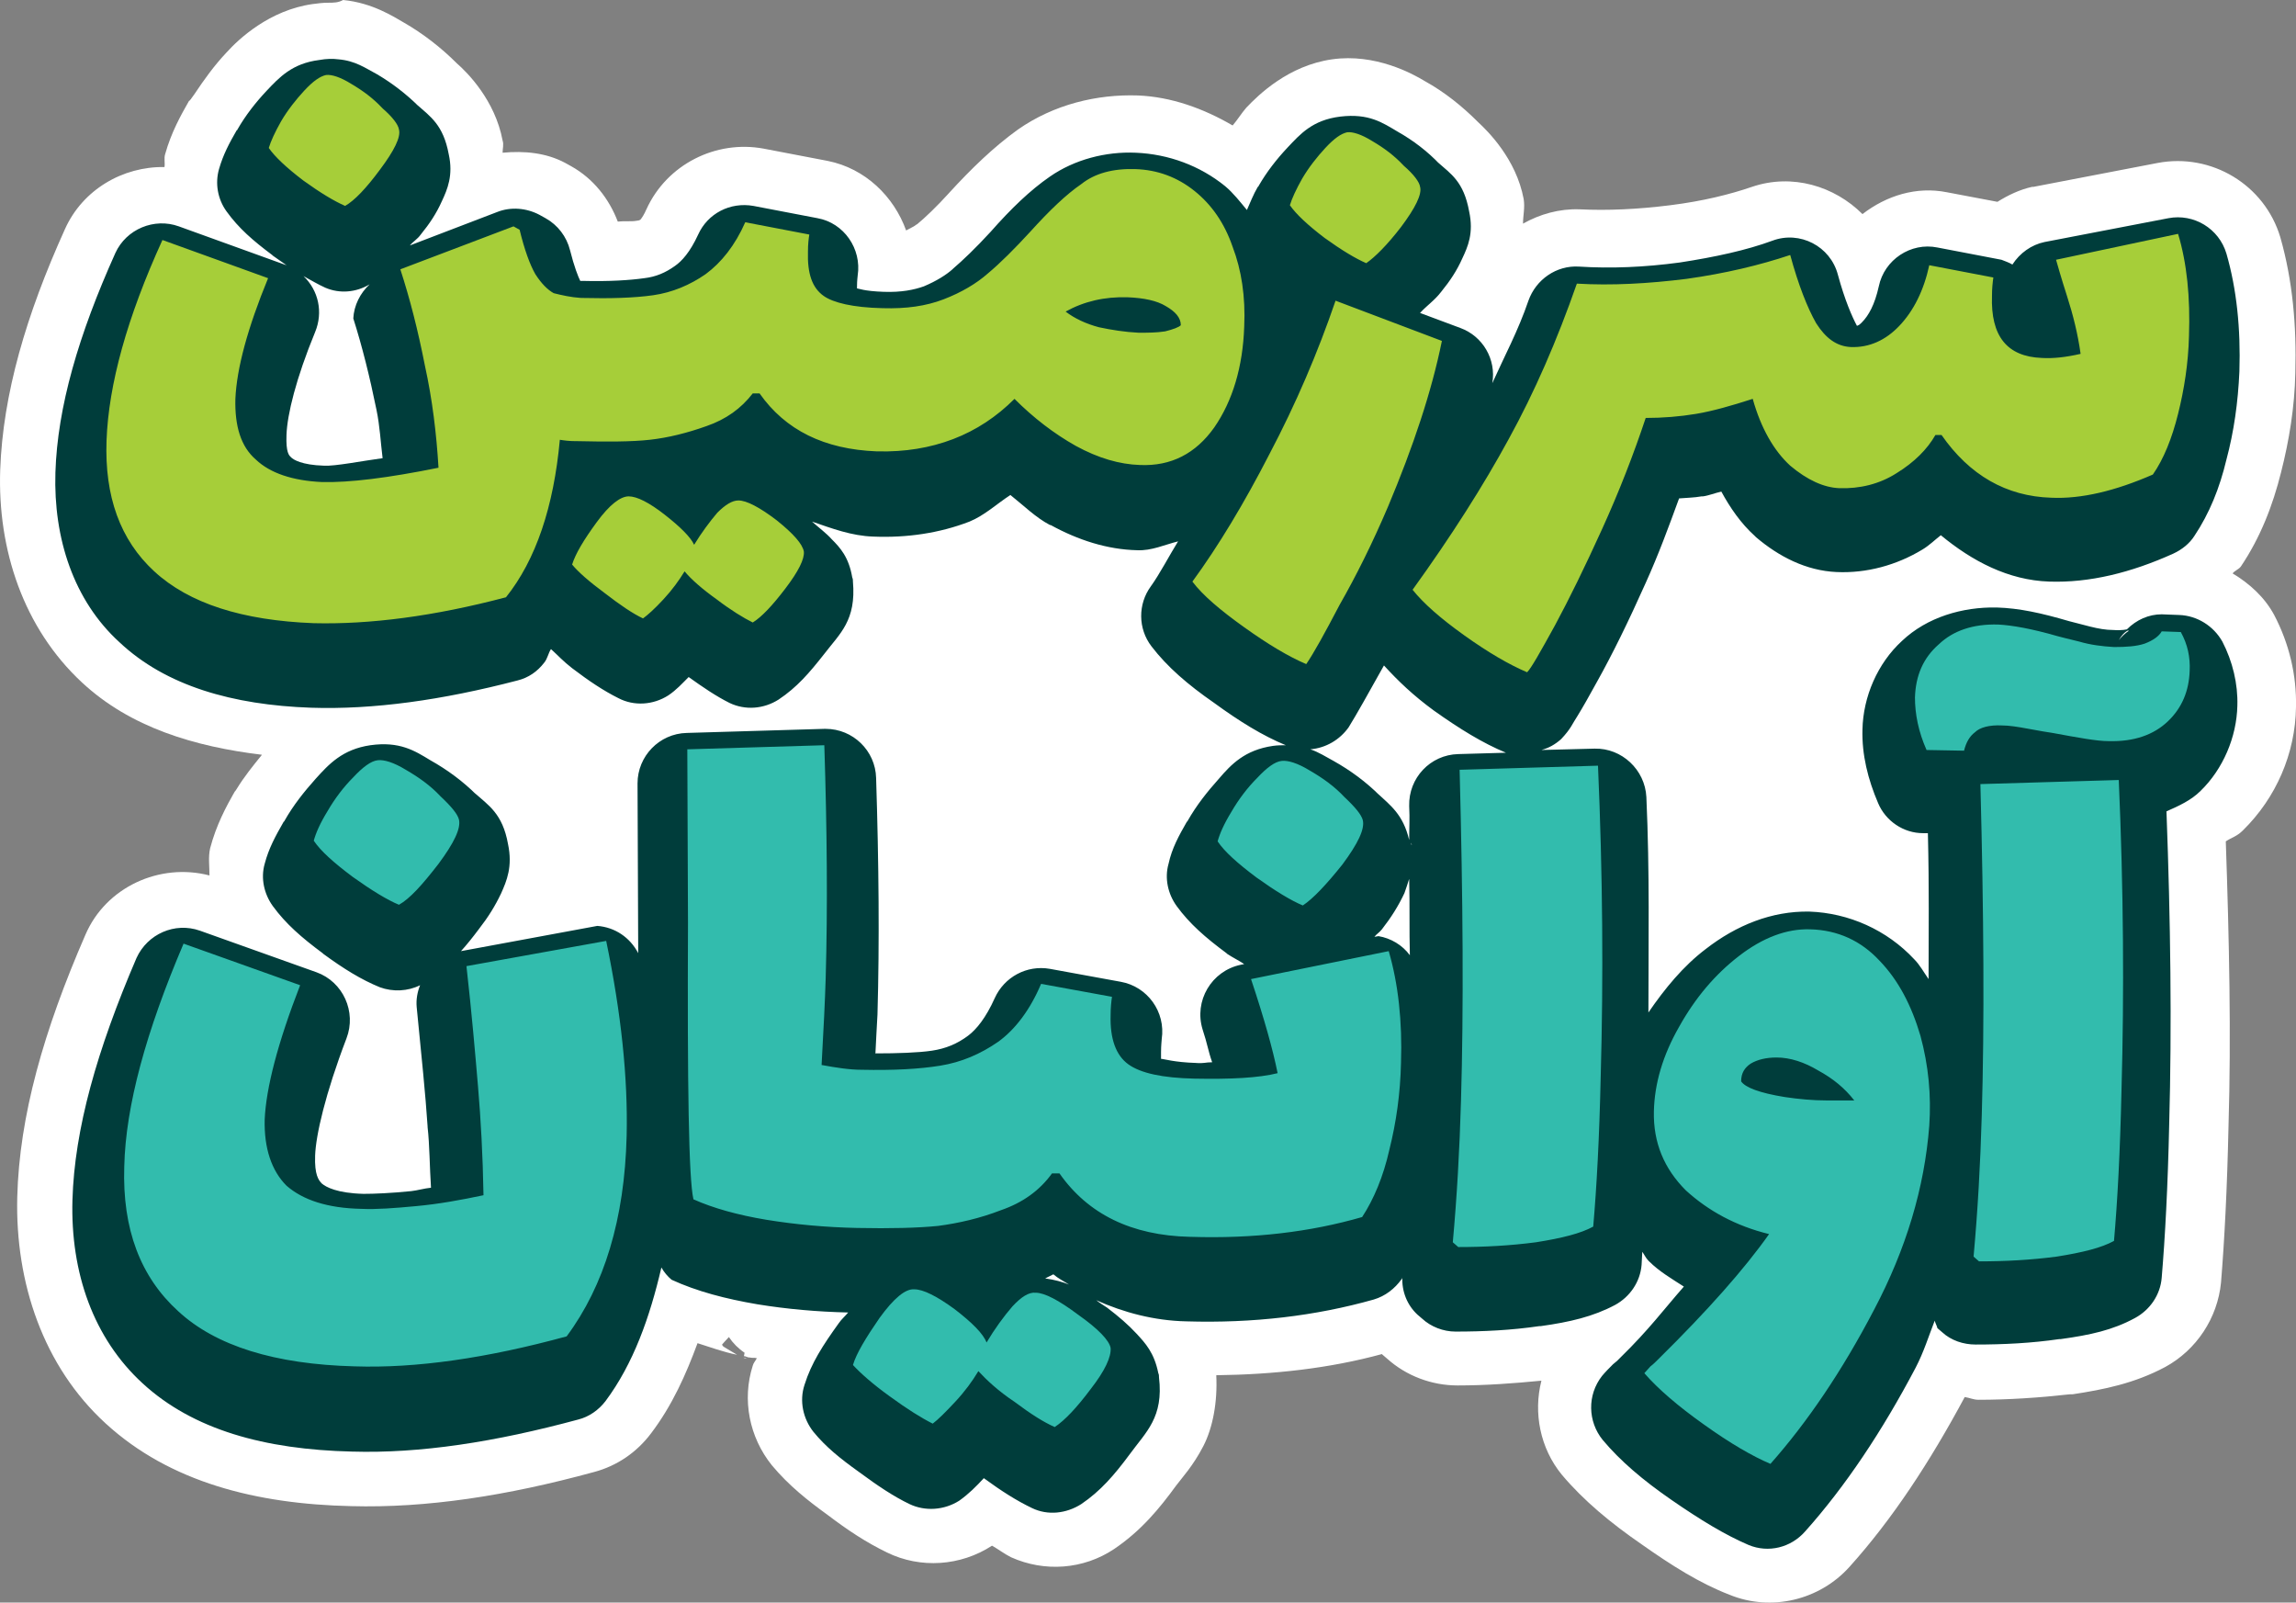
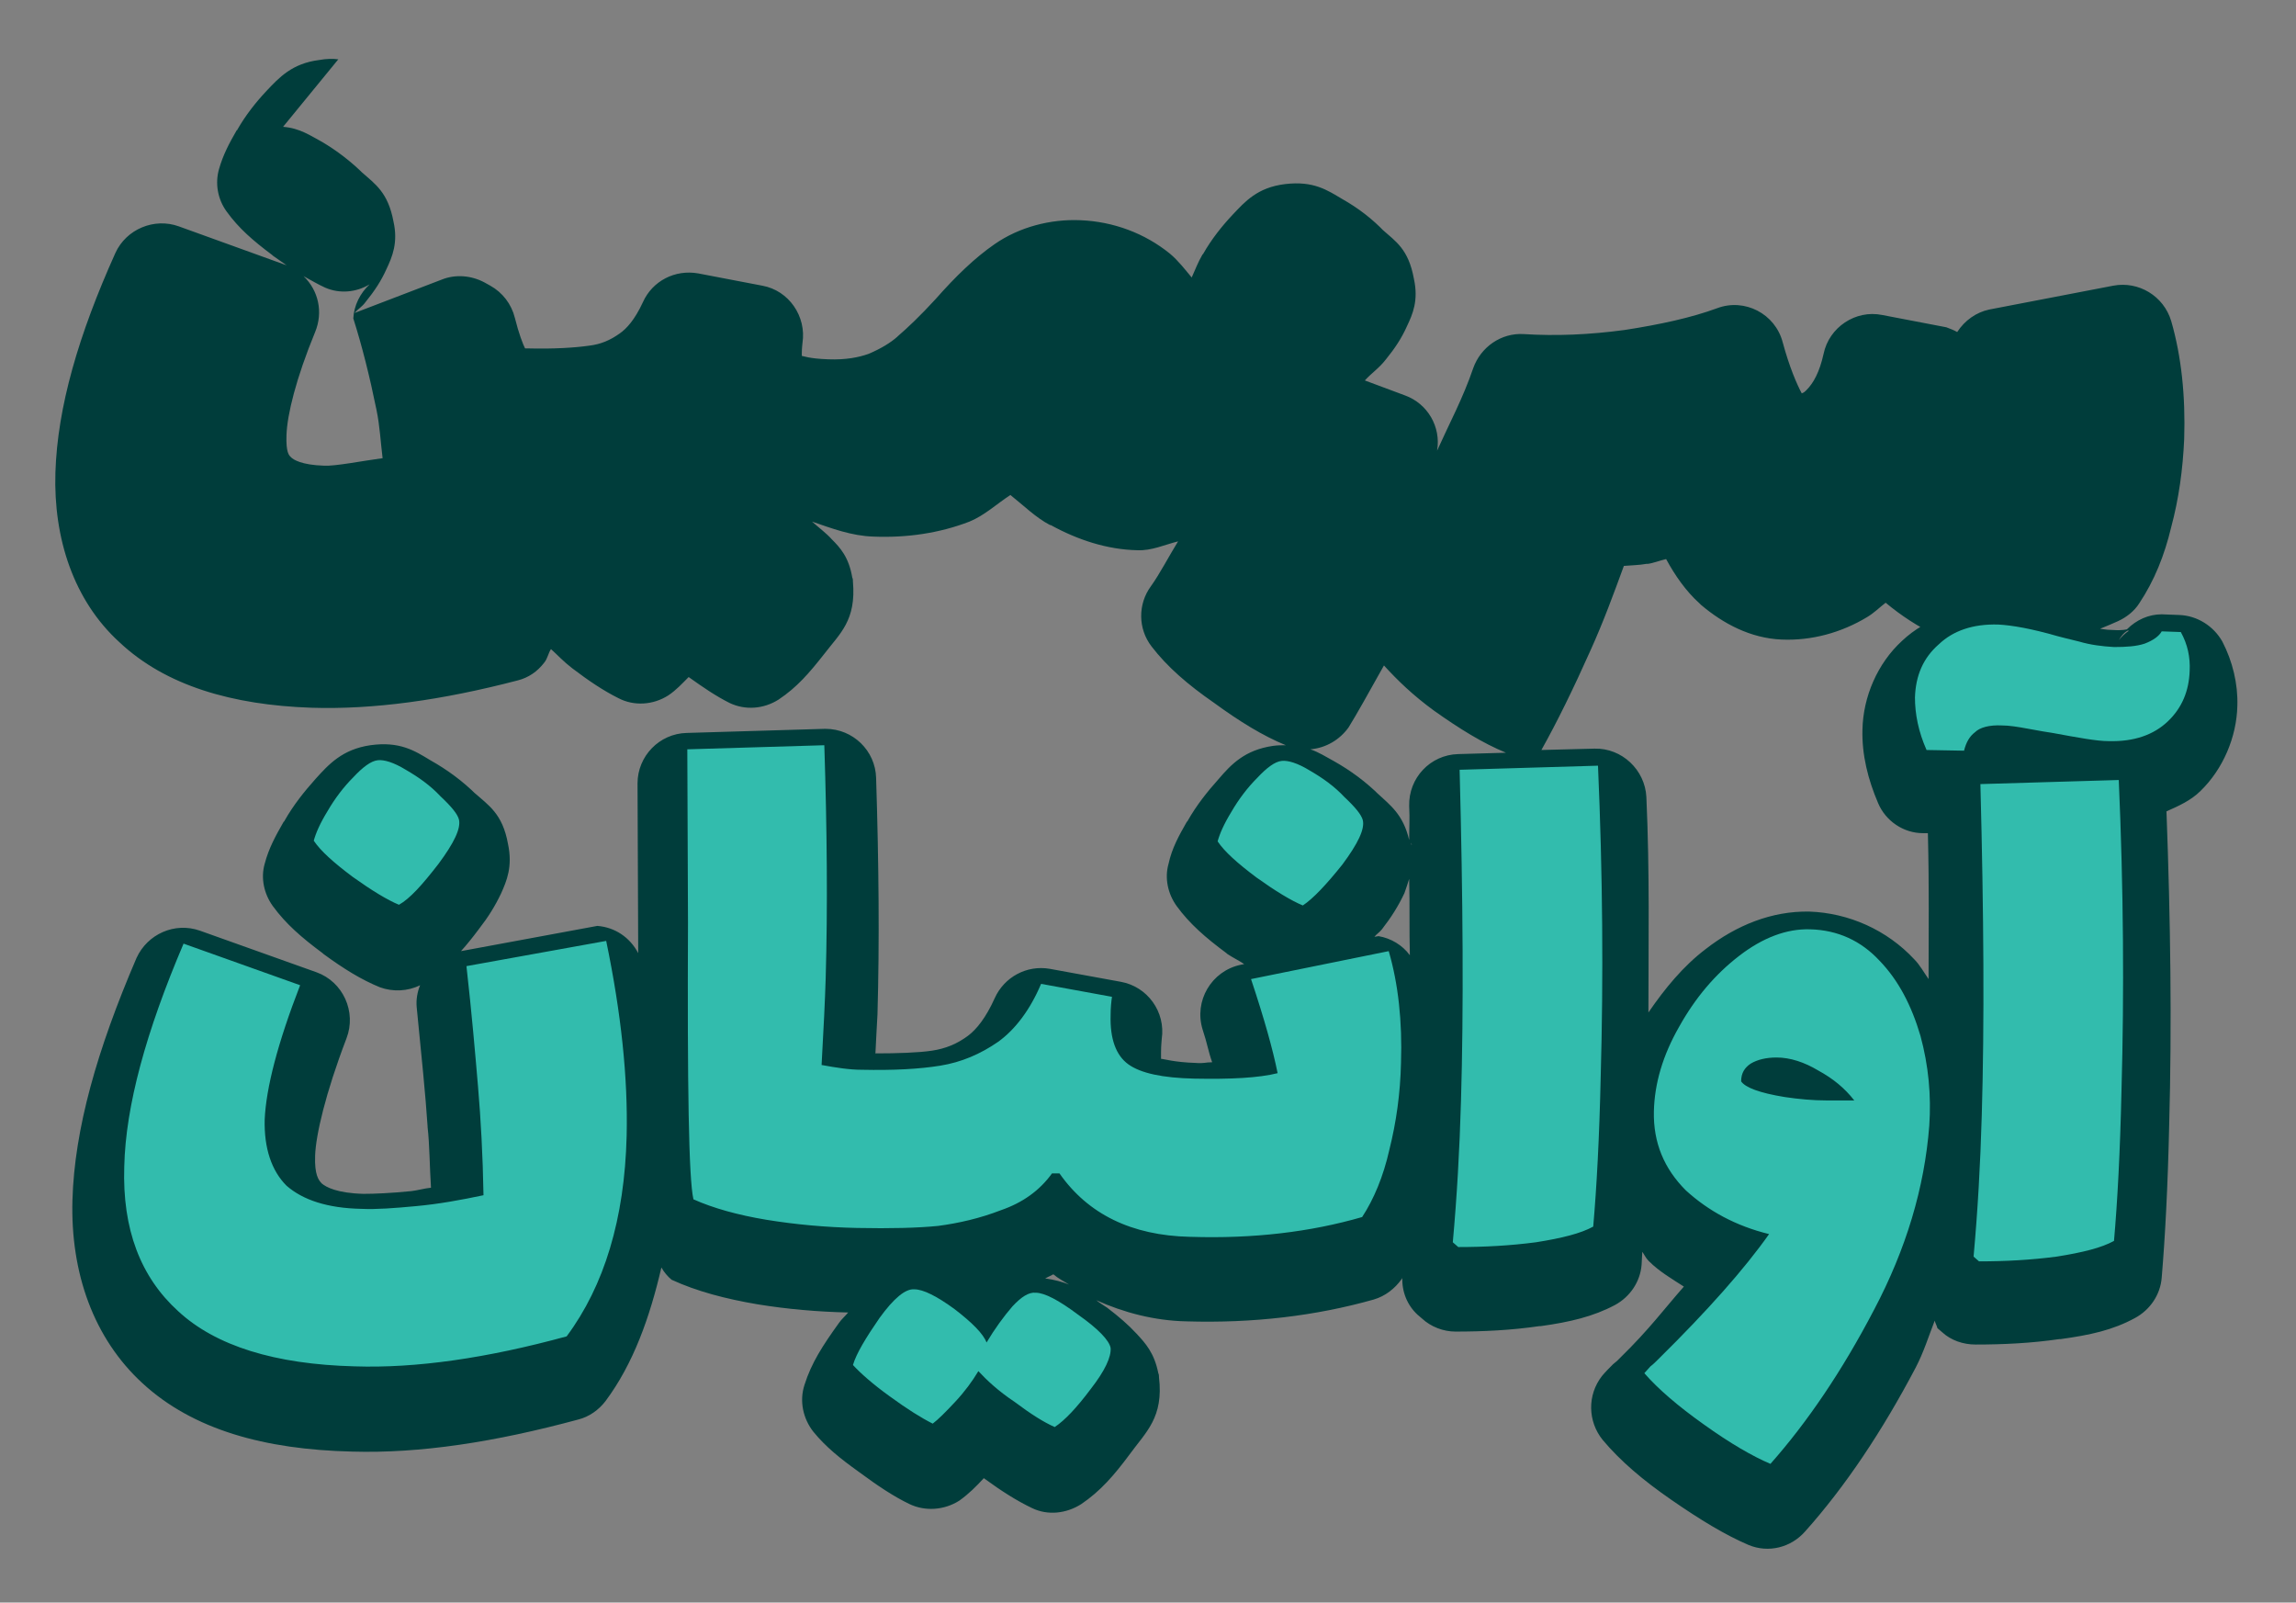
<svg xmlns="http://www.w3.org/2000/svg" id="svg1" viewBox="0 0 336.83 235.04">
  <rect x="0" y="0" width="336.83" height="235.04" fill="#808080" stroke="none" />
  <defs>
    <style>
      .cls-1 {
        fill: #003d3b;
      }

      .cls-2 {
        fill: #32bcad;
      }

      .cls-3 {
        fill: #fff;
      }

      .cls-4 {
        fill: #a6ce39;
      }
    </style>
  </defs>
  <g id="g764">
-     <path id="path749" class="cls-3" d="M48.13.4c-.8,0-1.5.1-2.3.2-6.3.9-10.8,5.1-12.6,7.1-1.8,1.9-3.3,4-4.7,6.1-.3.4-1,1.4-.5.7,0,0,0,.1-.1.1-.1.1-.1.2-.2.2-1.2,2.1-2.6,4.6-3.5,7.8-.2.6,0,1.3-.1,1.9-6.1-.1-12,3.3-14.6,9.1C3.83,46.2.43,57.8.03,68.9c-.4,11.7,3.4,23.2,12,31.2,7.1,6.6,16.5,9.4,26.4,10.6-1.3,1.6-2.6,3.2-3.7,5-.5.8-.8,1.2-.2.3l-.1.1c-1.3,2.3-2.7,4.9-3.6,8.3-.3,1.3-.1,2.6-.1,4-7.3-1.9-15.2,1.7-18.2,8.7h0c-6.1,14-9.7,26.6-10,38.5-.3,12.5,3.8,24.8,13,33.2h0c9.4,8.6,22.1,11.8,36,12.1,11,.3,22.8-1.5,35.6-5,3.4-.9,6.3-2.9,8.4-5.7,3.1-4.1,5.1-8.6,6.8-13.2,1.9.6,3.8,1.3,5.8,1.7-.2-.1-2-1.2-2-1.2,0,0-.2-.2-.2-.3,0,0,.7-.8,1-1.1.6.9,1.4,1.7,2.3,2.3,0,.1-.1.5-.1.5.3,0,.5.2.8.2h.1l-.3-.3c.1.1.2.2.3.3h0c.3.1.6,0,1,.1-.2.4-.5.7-.6,1.1-1.6,5-.5,10.5,2.8,14.6,2.5,3,5.3,5.2,8.2,7.3,2.9,2.2,5.6,4,8.7,5.5,4.9,2.4,10.8,2,15.4-1h0c.9.5,1.8,1.2,2.8,1.7,4.9,2.2,10.6,1.8,15.1-1.2,4-2.7,6.7-6,9.1-9.3.9-1.2,2.5-2.9,4-5.8,1.4-2.7,2.1-6.5,1.9-10.4,8.4-.1,16.6-1,24.3-3.1l.1.1.7.6c2.8,2.5,6.5,3.9,10.3,3.9,4.1,0,8.2-.3,12.3-.7-1.2,4.7-.2,9.9,3,13.8h0c3.2,3.8,7.2,7.1,11.7,10.2,4.4,3.1,8.5,5.7,12.9,7.4,6.1,2.5,13.2.8,17.6-4.1,6.3-7,11.8-15.4,16.9-24.9.7.1,1.3.4,2,.4,4.4,0,8.9-.3,13.4-.8h.4c4.6-.7,9.1-1.6,13.6-4,4.6-2.5,7.7-7.2,8.2-12.4h0c.5-6.1.9-13.7,1.1-23,.4-13.2.1-27.2-.4-41.7.9-.6,1.6-.7,2.5-1.6,4.9-4.8,7.7-11.3,7.8-18.1h0c.1-4.7-1-9.3-3.2-13.5-1.4-2.6-3.6-4.6-6.1-6.1.3-.4.9-.6,1.2-1,2.9-4.3,4.7-9,5.9-13.8,1.2-4.7,2-9.6,2.1-14.6.2-6.9-.4-13.6-2.2-19.9h0c-2.3-7.7-10.1-12.4-18-10.9l-18.2,3.5h-.2c-1.8.4-3.5,1.2-5.1,2.2l-7.4-1.4c-4.5-.9-8.9.5-12.4,3.2-4.1-4.1-10.3-6-16.2-4-3.2,1.1-7.2,2.1-12,2.7-4.8.6-9.2.8-13.3.6-3-.1-5.8.7-8.3,2.1,0-1.2.3-2.3.1-3.6-1.1-5.9-5.3-10-6.7-11.3-2.3-2.3-4.9-4.4-7.8-6-1.8-1.1-7.3-4.1-13.6-3.2-6.4.9-10.8,5.2-12.6,7.1-.7.8-1.3,1.8-2,2.6-4.3-2.5-9-4.2-13.9-4.4-6-.2-12.3,1.3-17.6,5h0c-3.6,2.6-6.8,5.7-10.1,9.3l.1-.1c-2,2.2-3.7,3.8-4.8,4.7-.1,0-.1.1-.2.1l-.1.1s-.7.4-1.3.7c-1.8-5-6-9.1-11.5-10.2l-9.4-1.8c-7-1.3-14.2,2.3-17.2,8.9-.7,1.6-1.2,1.7-.6,1.3-.5.4-.4.3-1,.4-.5.1-1.8,0-2.6.1-1.3-3.4-3.6-6.3-6.8-8.1h0l-.9-.5c-2.8-1.5-6-1.8-9.2-1.5,0-.6.2-1.2,0-1.8-1.1-5.9-5.2-10-6.7-11.3-2.3-2.3-5-4.4-7.8-6-1.4-.8-4.6-2.9-8.9-3.3h0c-.7.4-1.4.4-2.2.4h0ZM109.03,199.1s.3.1.5.1c-.2.1-.3,0-.5-.1ZM109.83,199.4h0Z" />
-     <path id="path257" class="cls-1" d="M49.63,8.7c-.8-.1-1.7-.1-2.8.1h0c-4,.5-5.9,2.6-7.7,4.5-1.6,1.7-3.1,3.6-4.3,5.7,0,0,0,.1-.1.1-1.1,1.9-2,3.6-2.6,5.7-.6,2.1-.2,4.4,1.1,6.2,1.8,2.5,3.9,4.3,6.7,6.4l.1.1c.7.5,1.3.9,2,1.4-.1,0-.2-.1-.3-.1l-15.5-5.6c-3.6-1.3-7.7.4-9.3,3.9-5.4,12-8.5,22.6-8.8,32.2-.3,9.7,2.7,18.8,9.4,24.9,6.8,6.4,16.6,9.2,28.1,9.6,9.1.3,19.2-1.1,30.3-4,1.6-.4,2.9-1.3,3.9-2.6.5-.6.6-1.4,1-2,1,.9,1.8,1.8,3.1,2.8,2.5,1.9,4.6,3.3,6.8,4.4,2.3,1.2,5.1,1,7.3-.4,1.2-.8,2.1-1.8,3-2.7,2.1,1.5,4,2.8,6,3.8,2.3,1.1,5,.9,7.2-.5,2.7-1.8,4.5-3.9,6.7-6.7,2.3-3,4.7-4.9,4.2-10.6,0-.2,0-.4-.1-.6-.5-3-1.8-4.4-3-5.6-.8-.9-1.9-1.7-2.9-2.6,2.9,1,5.8,2.1,9,2.2,4.9.2,9.7-.5,14.1-2.2,2.2-.9,4-2.6,6-3.9,1.9,1.5,3.7,3.3,5.8,4.4h.1c4,2.2,8.3,3.6,12.7,3.7,2.1.1,4-.8,6-1.3-1.3,2.1-2.7,4.8-4,6.6-1.9,2.6-1.9,6.2.1,8.8,2.3,3,5.3,5.6,9.2,8.3,3.7,2.7,7.1,4.8,10.5,6.2-.6,0-1.2,0-1.9.1-4.1.6-6.1,2.7-7.9,4.8-1.7,1.9-3.3,3.9-4.6,6.2,0,0,0,.1-.1.1-1.2,2.1-2.2,3.9-2.7,6.2-.6,2.1-.1,4.4,1.2,6.2,1.9,2.6,4.2,4.6,7.3,6.9l.1.1c.9.6,1.6.9,2.5,1.5l-.5.1c-4.3.9-6.9,5.3-5.6,9.5.7,2.1.8,3.1,1.4,4.8-1,0-1.2.2-2.4.1-3.2-.1-4.7-.6-5.1-.6v-1h0c0-1,.1-1.7.1-1.9.6-4-2.1-7.7-6-8.4l-10.4-1.9c-3.4-.6-6.7,1.2-8.1,4.3-1.3,2.9-2.7,4.6-3.9,5.5-1.6,1.2-3.3,1.9-5.3,2.2-2,.3-5.1.4-8.3.4.1-1.8.2-4.2.3-5.7.3-10.6.2-22.1-.2-34.7-.1-4-3.4-7.2-7.4-7.2h-.2l-20.2.6c-4,.1-7.2,3.4-7.2,7.4l.1,24.9c-1.2-2.3-3.4-3.8-6-4l-20,3.7c.9-1,1.7-2,2.6-3.2h0c1.4-1.8,2.4-3.4,3.3-5.3.8-1.8,1.7-3.9,1-7.2-.8-4.5-2.9-5.7-4.9-7.5l.3.3c-2-2-4.3-3.7-6.8-5.1-2.3-1.4-4.5-2.8-8.8-2.2-4.1.6-6.1,2.8-8,4.9-1.7,1.9-3.3,3.9-4.6,6.2,0,0,0,.1-.1.1-1.2,2.1-2.2,3.9-2.8,6.2-.6,2.1-.1,4.4,1.2,6.2,1.9,2.6,4.2,4.6,7.3,6.9l.1.1c3,2.2,5.6,3.8,8.3,4.9,1.9.7,4.1.6,5.9-.3-.4,1-.6,2.1-.5,3.2.7,7.1,1.3,12.9,1.6,17.5v.1c.3,2.6.3,5.9.5,8.9-1,.1-2,.4-2.9.5h0c-3,.3-5.4.4-7,.4-3.9-.1-5.5-1-6.1-1.5-.5-.5-1.1-1.3-1-4.1.1-3,1.5-9.1,4.6-17.2,1.5-3.9-.5-8.3-4.4-9.7l-17.1-6.1c-3.7-1.3-7.7.5-9.3,4-5.8,13.5-9.1,25.1-9.4,35.5-.3,10.7,3.1,20.3,10.3,26.9,7.4,6.8,17.9,9.7,30.7,10,10,.3,21-1.4,33.2-4.7,1.6-.4,3-1.4,4-2.7,4.1-5.5,6.5-12.3,8.2-19.6.4.7.9,1.3,1.5,1.8,3.7,1.7,7.9,2.8,12.6,3.6h0c4.3.7,8.8,1.1,13.3,1.2-.4.5-1,1-1.4,1.6-2.3,3.2-4,5.8-5,9-.8,2.4-.2,5,1.3,6.9,1.8,2.2,3.9,3.9,6.7,5.9,2.7,2,5.1,3.6,7.4,4.7,2.3,1.1,5.1.9,7.3-.5,1.4-1,2.5-2.1,3.6-3.3,2.6,1.9,4.8,3.3,7.1,4.4s5,.8,7.2-.6c2.8-1.9,4.8-4.2,7.1-7.3,2.4-3.3,5-5.4,4.3-11.3,0-.2,0-.4-.1-.6-.6-3-1.9-4.4-3.2-5.8-1.2-1.3-2.6-2.5-4.3-3.8h0c-.6-.4-1.1-.7-1.6-1.1,4,1.8,8.5,3,13.2,3.1,9.8.3,19-.8,27.5-3.2,1.7-.5,3.1-1.6,4.1-3,.1-.1.1-.2.1-.3-.1,2.1.7,4.1,2.2,5.5l.7.6c1.3,1.2,3.1,1.9,4.9,1.9,4.1,0,8.2-.2,12.3-.8h.2c4.3-.6,7.7-1.4,10.9-3.1,2.2-1.2,3.7-3.4,3.9-5.9,0-.5.1-1.4.1-1.9.3.4.5.9.9,1.3l.1.1c1.5,1.5,3.4,2.6,5.1,3.7-2.9,3.3-5.1,6.3-9.3,10.4-.2.2-.3.3-.5.5h0c-.2.2-.4.3-.6.5-.5.5-1.1,1.1-1.6,1.7-2.2,2.8-2.1,6.7.1,9.4,2.6,3.1,5.9,5.9,10.1,8.8,4.2,2.9,7.8,5.1,11.3,6.6,2.9,1.2,6.2.4,8.3-2,5.9-6.6,11.3-14.7,16.2-24,1.2-2.3,1.9-4.6,2.8-6.9.1.4.3.7.4,1.1l.7.6c1.3,1.2,3.1,1.8,4.9,1.8,4.1,0,8.2-.2,12.3-.8h.2c4.3-.6,7.6-1.3,10.9-3.1,2.2-1.2,3.7-3.4,3.9-5.9.5-5.9.9-13.4,1.1-22.5.4-14.5.2-29.8-.4-45.9,1.8-.8,3.6-1.6,5-3,3.3-3.2,5.3-7.9,5.4-12.5.1-3.2-.7-6.5-2.2-9.4-1.3-2.3-3.7-3.8-6.3-3.9l-2.6-.1c-1.9,0-3.7.8-5.1,2.2,0,0-.7.2-2,.1-1.1,0-2.2-.2-3.4-.5-1.5-.4-2.3-.6-3.1-.8-4.1-1.2-7.3-1.9-10.6-2-5-.1-10.2,1.4-13.9,4.9-3.6,3.3-5.7,8.2-5.8,13h0c-.1,3.7.8,7.3,2.3,10.8,1.1,2.6,3.7,4.4,6.6,4.4h.7c.2,8.3.1,14.2.1,21.4-.7-1-1.3-2.1-2.1-2.9-4-4.3-9.6-6.8-15.4-7-5.5-.1-10.7,2-15.2,5.5h0c-3.3,2.5-6,5.8-8.4,9.3,0-10.3.2-20.5-.3-31.6-.2-4-3.6-7.2-7.6-7.1l-7.8.2c1.1-.3,2-.8,2.9-1.6,1.5-1.6,1.6-2.2,2.4-3.4.8-1.3,1.7-2.9,2.8-4.9h0c2.3-4.1,4.7-9,7.2-14.6,1.9-4.2,3.4-8.3,4.9-12.4,1.1-.1,2.2-.1,3.3-.3h.2c.8-.1,1.8-.5,2.7-.7,1.3,2.4,2.9,4.7,4.9,6.5q.1.1.2.2c3.3,2.8,7.3,4.9,11.8,5.1,4.4.2,8.8-1,12.6-3.3,1-.6,1.8-1.4,2.7-2.1,4.6,3.8,9.9,6.6,15.9,6.8,5.9.2,12-1.3,18.2-4.1,1.3-.6,2.4-1.5,3.1-2.6,2.2-3.3,3.7-7,4.7-11.2,1.1-4.1,1.7-8.4,1.9-12.9.2-6.3-.4-12.1-1.9-17.3-1.1-3.7-4.8-5.9-8.5-5.2l-18.2,3.5c-1.9.4-3.6,1.6-4.7,3.3-.5-.3-1.1-.5-1.6-.7l-9.4-1.8c-3.9-.8-7.8,1.8-8.6,5.7-.6,2.7-1.5,4.3-2.5,5.3l-.1.1c-.4.4-.5.3-.6.4-.7-1.3-1.8-3.8-2.8-7.5-1.1-4.2-5.6-6.5-9.6-5-3.8,1.4-8.4,2.4-13.6,3.2-5.2.7-10.1.9-14.8.6-3.3-.2-6.3,1.9-7.4,5-1.5,4.4-3.5,8.1-5.3,12.1.6-3.5-1.4-6.9-4.7-8.1l-5.9-2.2c1-1.1,2.1-1.8,3.1-3.1h0c1.3-1.6,2.3-3.1,3.1-4.9.8-1.7,1.7-3.7,1-6.9-.8-4.4-2.7-5.5-4.6-7.2l.3.3c-1.8-1.9-3.9-3.5-6.2-4.8-2.2-1.3-4.2-2.7-8.4-2.2-4.1.5-5.9,2.6-7.7,4.5-1.6,1.7-3.1,3.6-4.3,5.7,0,0,0,.1-.1.1-.7,1.2-1.1,2.3-1.6,3.4-1-1.2-2-2.5-3.2-3.5-3.7-3-8.3-4.7-13.1-4.9-4.4-.2-9,1-12.6,3.5h0c-2.9,2-5.7,4.7-8.7,8.1-2.2,2.4-4.1,4.2-5.5,5.4l-.1.1c-.9.8-2.3,1.7-4.2,2.5-1.4.5-3.3.9-5.9.8-2.9-.1-3.7-.5-3.9-.5v-.3h0c0-.9.1-1.5.1-1.6.6-3.9-2-7.7-5.9-8.4l-9.4-1.8c-3.4-.6-6.7,1.1-8.1,4.2-1.2,2.6-2.4,3.9-3.4,4.6-1.4,1-2.8,1.6-4.5,1.8-2.1.3-5.2.5-9,.4h-.4c-.3-.6-.9-2.1-1.5-4.5-.5-2-1.8-3.7-3.6-4.7l-.9-.5c-1.9-1-4.2-1.2-6.2-.4l-12.8,4.9c.5-.6,1.1-.9,1.6-1.6h0c1.3-1.6,2.3-3.1,3.1-4.9.8-1.7,1.7-3.8,1-6.9-.8-4.3-2.7-5.5-4.6-7.2l.3.3c-1.9-1.9-4-3.5-6.2-4.8-1.7-.9-3.2-2-5.7-2.2h0ZM44.53,40.5c1.1.6,2.1,1.2,3.2,1.7,2.1.9,4.5.7,6.5-.5-1.4,1.3-2.3,3.1-2.4,5,1.3,4.1,2.4,8.5,3.4,13.4h0c.5,2.4.6,4.7.9,7.1-3,.4-7,1.2-8.6,1.1-3.3-.1-4.5-.9-4.8-1.2l-.1-.1c-.2-.2-.7-.6-.6-3.2.1-3,1.4-8.3,4.2-15.1,1.2-2.9.5-6.1-1.7-8.2h0ZM85.03,41.2h0q0,.1,0,0,0,.1,0,0h0ZM312.33,92.5c-.6.4-1.1.9-1.5,1.4.8-1.4,1.6-1.5,1.3-1.4h.2ZM203.03,97.6c2.1,2.3,4.3,4.4,7.3,6.6h0c3.8,2.7,7.2,4.8,10.6,6.2l-7,.2c-4.1.1-7.3,3.5-7.2,7.6.1,2,0,3.1,0,5-.9-3.8-2.8-5.1-4.6-6.8l.3.3c-2-2-4.3-3.7-6.8-5.1-1.1-.6-2.2-1.3-3.4-1.7,2.3-.2,4.3-1.4,5.6-3.2,1.3-2.1,2.9-5,5.2-9.1h0ZM100.73,99s.1,0,0,0l.1.1-.1-.1ZM207.03,123.6l.1.4c0-.1-.1-.1-.1-.2v-.2h0ZM206.73,128.9h0c.1,4.1,0,7.4.1,11.2-1.1-1.5-2.8-2.5-4.6-2.8l-.6.1c.3-.4.7-.6,1.1-1.1h0c1.4-1.8,2.4-3.4,3.3-5.3.2-.6.5-1.4.7-2.1h0ZM154.53,186.9c.7.6,1.5,1,2.3,1.5-1-.4-2.1-.7-3.5-.9.4-.2.8-.4,1.2-.6ZM144.23,190.8h0c-.1,0,0,0,0,0h0Z" />
-     <path id="path47" class="cls-4" d="M319.53,34.3c1.3,4.3,1.8,9.3,1.6,15-.1,4-.7,7.8-1.6,11.4-.9,3.6-2.1,6.6-3.7,8.9-5.5,2.4-10.5,3.6-14.9,3.4-6.6-.2-12-3.3-16.1-9.2h-.9c-1.2,2.1-3.1,4-5.7,5.6-2.5,1.6-5.4,2.3-8.4,2.2-2.3-.1-4.7-1.2-7.2-3.3-2.4-2.2-4.3-5.5-5.5-9.8-3.1,1-5.9,1.8-8.3,2.2-2.4.4-4.9.6-7.4.6-1.8,5.4-3.9,10.8-6.4,16.3s-4.8,10.2-6.9,14.1c-2.2,4-3.5,6.3-4.1,6.9-2.6-1.1-5.7-2.9-9.2-5.4s-6-4.7-7.6-6.7c5.7-7.9,10.4-15.3,14.1-22.1,3.8-6.9,7.1-14.5,10-22.8,5.1.3,10.5,0,16.1-.7,5.7-.8,10.7-2,15.2-3.5,1.2,4.4,2.5,7.7,3.8,10,1.4,2.2,3,3.4,5.1,3.5,2.7.1,5.1-1,7.1-3.1,2.1-2.2,3.6-5.2,4.4-8.9l9.4,1.8c-.1.7-.2,1.6-.2,2.7-.2,5.9,2.2,8.9,7.3,9.1,1.7.1,3.5-.1,5.7-.6-.4-2.9-1.1-5.7-2-8.5s-1.4-4.6-1.6-5.3l17.9-3.8ZM200.43,38.6c-1.6-.7-3.6-1.9-6.1-3.7-2.5-1.9-4.2-3.5-5.1-4.8.3-1,.9-2.3,1.8-3.9,1-1.7,2.2-3.2,3.4-4.5,1.3-1.4,2.3-2.1,3.2-2.3.8-.1,2.1.3,3.7,1.3,1.7,1,3.2,2.1,4.6,3.6,1.5,1.3,2.3,2.4,2.4,3.1.3,1.1-.7,3.1-2.8,5.9-2,2.6-3.8,4.4-5.1,5.3h0ZM191.63,97.4c-2.6-1.1-5.6-2.9-9.1-5.4s-6.1-4.7-7.6-6.7c3.8-5.2,7.6-11.5,11.3-18.7,3.9-7.4,7.1-14.9,9.7-22.5l15.6,5.9c-1.5,7.4-4.2,15.5-7.9,24.3-2.3,5.4-4.7,10.2-7.1,14.4-2.2,4.2-3.8,7.1-4.9,8.7h0ZM166.53,24.8c3.3.1,6.2,1.2,8.7,3.2s4.4,4.7,5.6,8.2c1.3,3.4,1.9,7.3,1.7,11.7-.2,5.9-1.7,10.9-4.4,14.8-2.7,3.8-6.3,5.7-10.9,5.5-3-.1-6.1-1-9.4-2.8-3.2-1.8-6.2-4.1-9-6.9-2.6,2.6-5.6,4.6-9,5.9s-7.1,1.9-11.1,1.8c-1.1,0-1.9-.9-2.3-2.6-.4-1.7-.5-4.4-.4-8,.1-3.5.4-6.2,1-7.9.4-1.7,1.3-2.6,2.5-2.5,3.4.1,6.3-.3,8.9-1.3,2.6-1,4.8-2.3,6.5-3.8,1.8-1.5,3.9-3.6,6.2-6.1,2.8-3.1,5.3-5.5,7.5-7,2-1.6,4.7-2.3,7.9-2.2h0ZM167.03,48.8c1.4,0,2.6,0,3.9-.2,1.2-.3,2-.6,2.3-.9,0-1.1-.8-2-2.2-2.8-1.3-.8-3.2-1.2-5.6-1.3-3.4-.1-6.4.6-9.1,2.1,1.3,1,3,1.8,4.9,2.3,1.9.4,3.8.7,5.8.8h0ZM129.43,45.2c1.2,0,2,.9,2.3,2.7.4,1.7.5,4.4.4,7.9-.1,3.6-.4,6.3-1,8-.5,1.6-1.3,2.4-2.5,2.4-7.7-.3-13.4-3.1-17.2-8.5h-1c-1.7,2.2-3.9,3.8-6.8,4.8-2.8,1-5.6,1.7-8.3,2s-6.3.3-10.7.2c-1.1,0-1.9-.9-2.3-2.6-.4-1.7-.5-4.4-.4-8,.1-3.5.4-6.2,1-7.9.4-1.7,1.3-2.6,2.5-2.5,4.1.1,7.6,0,10.4-.4,2.8-.4,5.4-1.5,7.7-3.1,2.3-1.7,4.3-4.2,5.8-7.6l9.4,1.8c-.1.6-.2,1.4-.2,2.5-.1,3.2.6,5.3,2.3,6.5,1.4,1,4.3,1.7,8.6,1.8h0ZM117.93,80.9c.1,1.1-.8,2.9-2.7,5.4s-3.5,4.2-4.8,5c-1.4-.7-3.2-1.8-5.3-3.4-2.1-1.5-3.7-2.9-4.7-4.1-.8,1.3-1.8,2.7-3.1,4.1s-2.3,2.3-3,2.8c-1.5-.7-3.4-2-5.6-3.7-2.3-1.7-3.9-3.1-4.8-4.2.5-1.6,1.7-3.6,3.6-6.2,1.9-2.6,3.5-3.8,4.7-3.8s3,.9,5.3,2.7c2.3,1.8,3.8,3.3,4.3,4.4,1.1-1.8,2.3-3.4,3.4-4.7,1.2-1.2,2.2-1.8,3.1-1.8,1.2,0,3.1,1,5.6,2.9,2.5,2,3.8,3.5,4,4.6h0ZM85.23,43.7c1.2,0,2,.9,2.3,2.7.4,1.7.5,4.4.4,7.9-.1,3.6-.4,6.3-1,8-.5,1.6-1.3,2.4-2.5,2.4-.9,0-1.7-.1-2.3-.2-.9,9.8-3.5,17.6-7.9,23.1-10.6,2.8-20,4-28.2,3.8-10.5-.4-18.3-2.9-23.4-7.6-5-4.6-7.3-11-7-19.2.3-8.2,3-18,8.2-29.4l15.5,5.6c-3,7.3-4.6,13.2-4.8,17.7-.1,4,.8,7,3,8.9,2.1,2,5.4,3.1,9.7,3.3,4,.1,9.7-.6,17.1-2.1-.3-5-.9-10-2-15-1-5.1-2.2-9.8-3.6-14.1l16.6-6.3.9.5c.7,2.9,1.5,5.1,2.3,6.5.9,1.4,1.8,2.3,2.7,2.8,1.2.3,2.5.6,4,.7h0ZM50.63,30.2c-1.6-.7-3.6-1.9-6.1-3.7-2.5-1.9-4.2-3.5-5.1-4.8.3-1,.9-2.3,1.8-3.9,1-1.7,2.2-3.2,3.4-4.5,1.3-1.4,2.3-2.1,3.2-2.3.8-.1,2.1.3,3.7,1.3,1.7,1,3.2,2.1,4.6,3.6,1.5,1.3,2.3,2.4,2.4,3.1.3,1.1-.7,3.1-2.8,5.9-2,2.7-3.7,4.5-5.1,5.3Z" />
+     <path id="path257" class="cls-1" d="M49.63,8.7c-.8-.1-1.7-.1-2.8.1h0c-4,.5-5.9,2.6-7.7,4.5-1.6,1.7-3.1,3.6-4.3,5.7,0,0,0,.1-.1.1-1.1,1.9-2,3.6-2.6,5.7-.6,2.1-.2,4.4,1.1,6.2,1.8,2.5,3.9,4.3,6.7,6.4l.1.1c.7.5,1.3.9,2,1.4-.1,0-.2-.1-.3-.1l-15.5-5.6c-3.6-1.3-7.7.4-9.3,3.9-5.4,12-8.5,22.6-8.8,32.2-.3,9.7,2.7,18.8,9.4,24.9,6.8,6.4,16.6,9.2,28.1,9.6,9.1.3,19.2-1.1,30.3-4,1.6-.4,2.9-1.3,3.9-2.6.5-.6.6-1.4,1-2,1,.9,1.8,1.8,3.1,2.8,2.5,1.9,4.6,3.3,6.8,4.4,2.3,1.2,5.1,1,7.3-.4,1.2-.8,2.1-1.8,3-2.7,2.1,1.5,4,2.8,6,3.8,2.3,1.1,5,.9,7.2-.5,2.7-1.8,4.5-3.9,6.7-6.7,2.3-3,4.7-4.9,4.2-10.6,0-.2,0-.4-.1-.6-.5-3-1.8-4.4-3-5.6-.8-.9-1.9-1.7-2.9-2.6,2.9,1,5.8,2.1,9,2.2,4.9.2,9.7-.5,14.1-2.2,2.2-.9,4-2.6,6-3.9,1.9,1.5,3.7,3.3,5.8,4.4h.1c4,2.2,8.3,3.6,12.7,3.7,2.1.1,4-.8,6-1.3-1.3,2.1-2.7,4.8-4,6.6-1.9,2.6-1.9,6.2.1,8.8,2.3,3,5.3,5.6,9.2,8.3,3.7,2.7,7.1,4.8,10.5,6.2-.6,0-1.2,0-1.9.1-4.1.6-6.1,2.7-7.9,4.8-1.7,1.9-3.3,3.9-4.6,6.2,0,0,0,.1-.1.1-1.2,2.1-2.2,3.9-2.7,6.2-.6,2.1-.1,4.4,1.2,6.2,1.9,2.6,4.2,4.6,7.3,6.9l.1.1c.9.6,1.6.9,2.5,1.5l-.5.1c-4.3.9-6.9,5.3-5.6,9.5.7,2.1.8,3.1,1.4,4.8-1,0-1.2.2-2.4.1-3.2-.1-4.7-.6-5.1-.6v-1h0c0-1,.1-1.7.1-1.9.6-4-2.1-7.7-6-8.4l-10.4-1.9c-3.4-.6-6.7,1.2-8.1,4.3-1.3,2.9-2.7,4.6-3.9,5.5-1.6,1.2-3.3,1.9-5.3,2.2-2,.3-5.1.4-8.3.4.1-1.8.2-4.2.3-5.7.3-10.6.2-22.1-.2-34.7-.1-4-3.4-7.2-7.4-7.2h-.2l-20.2.6c-4,.1-7.2,3.4-7.2,7.4l.1,24.9c-1.2-2.3-3.4-3.8-6-4l-20,3.7c.9-1,1.7-2,2.6-3.2h0c1.4-1.8,2.4-3.4,3.3-5.3.8-1.8,1.7-3.9,1-7.2-.8-4.5-2.9-5.7-4.9-7.5l.3.3c-2-2-4.3-3.7-6.8-5.1-2.3-1.4-4.5-2.8-8.8-2.2-4.1.6-6.1,2.8-8,4.9-1.7,1.9-3.3,3.9-4.6,6.2,0,0,0,.1-.1.1-1.2,2.1-2.2,3.9-2.8,6.2-.6,2.1-.1,4.4,1.2,6.2,1.9,2.6,4.2,4.6,7.3,6.9l.1.1c3,2.2,5.6,3.8,8.3,4.9,1.9.7,4.1.6,5.9-.3-.4,1-.6,2.1-.5,3.2.7,7.1,1.3,12.9,1.6,17.5v.1c.3,2.6.3,5.9.5,8.9-1,.1-2,.4-2.9.5h0c-3,.3-5.4.4-7,.4-3.9-.1-5.5-1-6.1-1.5-.5-.5-1.1-1.3-1-4.1.1-3,1.5-9.1,4.6-17.2,1.5-3.9-.5-8.3-4.4-9.7l-17.1-6.1c-3.7-1.3-7.7.5-9.3,4-5.8,13.5-9.1,25.1-9.4,35.5-.3,10.7,3.1,20.3,10.3,26.9,7.4,6.8,17.9,9.7,30.7,10,10,.3,21-1.4,33.2-4.7,1.6-.4,3-1.4,4-2.7,4.1-5.5,6.5-12.3,8.2-19.6.4.7.9,1.3,1.5,1.8,3.7,1.7,7.9,2.8,12.6,3.6h0c4.3.7,8.8,1.1,13.3,1.2-.4.5-1,1-1.4,1.6-2.3,3.2-4,5.8-5,9-.8,2.4-.2,5,1.3,6.9,1.8,2.2,3.9,3.9,6.7,5.9,2.7,2,5.1,3.6,7.4,4.7,2.3,1.1,5.1.9,7.3-.5,1.4-1,2.5-2.1,3.6-3.3,2.6,1.9,4.8,3.3,7.1,4.4s5,.8,7.2-.6c2.8-1.9,4.8-4.2,7.1-7.3,2.4-3.3,5-5.4,4.3-11.3,0-.2,0-.4-.1-.6-.6-3-1.9-4.4-3.2-5.8-1.2-1.3-2.6-2.5-4.3-3.8h0c-.6-.4-1.1-.7-1.6-1.1,4,1.8,8.5,3,13.2,3.1,9.8.3,19-.8,27.5-3.2,1.7-.5,3.1-1.6,4.1-3,.1-.1.1-.2.1-.3-.1,2.1.7,4.1,2.2,5.5l.7.6c1.3,1.2,3.1,1.9,4.9,1.9,4.1,0,8.2-.2,12.3-.8h.2c4.3-.6,7.7-1.4,10.9-3.1,2.2-1.2,3.7-3.4,3.9-5.9,0-.5.1-1.4.1-1.9.3.4.5.9.9,1.3l.1.1c1.5,1.5,3.4,2.6,5.1,3.7-2.9,3.3-5.1,6.3-9.3,10.4-.2.2-.3.3-.5.5h0c-.2.2-.4.3-.6.5-.5.5-1.1,1.1-1.6,1.7-2.2,2.8-2.1,6.7.1,9.4,2.6,3.1,5.9,5.9,10.1,8.8,4.2,2.9,7.8,5.1,11.3,6.6,2.9,1.2,6.2.4,8.3-2,5.9-6.6,11.3-14.7,16.2-24,1.2-2.3,1.9-4.6,2.8-6.9.1.4.3.7.4,1.1l.7.6c1.3,1.2,3.1,1.8,4.9,1.8,4.1,0,8.2-.2,12.3-.8h.2c4.3-.6,7.6-1.3,10.9-3.1,2.2-1.2,3.7-3.4,3.9-5.9.5-5.9.9-13.4,1.1-22.5.4-14.5.2-29.8-.4-45.9,1.8-.8,3.6-1.6,5-3,3.3-3.2,5.3-7.9,5.4-12.5.1-3.2-.7-6.5-2.2-9.4-1.3-2.3-3.7-3.8-6.3-3.9l-2.6-.1c-1.9,0-3.7.8-5.1,2.2,0,0-.7.2-2,.1-1.1,0-2.2-.2-3.4-.5-1.5-.4-2.3-.6-3.1-.8-4.1-1.2-7.3-1.9-10.6-2-5-.1-10.2,1.4-13.9,4.9-3.6,3.3-5.7,8.2-5.8,13h0c-.1,3.7.8,7.3,2.3,10.8,1.1,2.6,3.7,4.4,6.6,4.4h.7c.2,8.3.1,14.2.1,21.4-.7-1-1.3-2.1-2.1-2.9-4-4.3-9.6-6.8-15.4-7-5.5-.1-10.7,2-15.2,5.5h0c-3.3,2.5-6,5.8-8.4,9.3,0-10.3.2-20.5-.3-31.6-.2-4-3.6-7.2-7.6-7.1l-7.8.2h0c2.3-4.1,4.7-9,7.2-14.6,1.9-4.2,3.4-8.3,4.9-12.4,1.1-.1,2.2-.1,3.3-.3h.2c.8-.1,1.8-.5,2.7-.7,1.3,2.4,2.9,4.7,4.9,6.5q.1.1.2.2c3.3,2.8,7.3,4.9,11.8,5.1,4.4.2,8.8-1,12.6-3.3,1-.6,1.8-1.4,2.7-2.1,4.6,3.8,9.9,6.6,15.9,6.8,5.9.2,12-1.3,18.2-4.1,1.3-.6,2.4-1.5,3.1-2.6,2.2-3.3,3.7-7,4.7-11.2,1.1-4.1,1.7-8.4,1.9-12.9.2-6.3-.4-12.1-1.9-17.3-1.1-3.7-4.8-5.9-8.5-5.2l-18.2,3.5c-1.9.4-3.6,1.6-4.7,3.3-.5-.3-1.1-.5-1.6-.7l-9.4-1.8c-3.9-.8-7.8,1.8-8.6,5.7-.6,2.7-1.5,4.3-2.5,5.3l-.1.1c-.4.4-.5.3-.6.4-.7-1.3-1.8-3.8-2.8-7.5-1.1-4.2-5.6-6.5-9.6-5-3.8,1.4-8.4,2.4-13.6,3.2-5.2.7-10.1.9-14.8.6-3.3-.2-6.3,1.9-7.4,5-1.5,4.4-3.5,8.1-5.3,12.1.6-3.5-1.4-6.9-4.7-8.1l-5.9-2.2c1-1.1,2.1-1.8,3.1-3.1h0c1.3-1.6,2.3-3.1,3.1-4.9.8-1.7,1.7-3.7,1-6.9-.8-4.4-2.7-5.5-4.6-7.2l.3.3c-1.8-1.9-3.9-3.5-6.2-4.8-2.2-1.3-4.2-2.7-8.4-2.2-4.1.5-5.9,2.6-7.7,4.5-1.6,1.7-3.1,3.6-4.3,5.7,0,0,0,.1-.1.1-.7,1.2-1.1,2.3-1.6,3.4-1-1.2-2-2.5-3.2-3.5-3.7-3-8.3-4.7-13.1-4.9-4.4-.2-9,1-12.6,3.5h0c-2.9,2-5.7,4.7-8.7,8.1-2.2,2.4-4.1,4.2-5.5,5.4l-.1.1c-.9.8-2.3,1.7-4.2,2.5-1.4.5-3.3.9-5.9.8-2.9-.1-3.7-.5-3.9-.5v-.3h0c0-.9.1-1.5.1-1.6.6-3.9-2-7.7-5.9-8.4l-9.4-1.8c-3.4-.6-6.7,1.1-8.1,4.2-1.2,2.6-2.4,3.9-3.4,4.6-1.4,1-2.8,1.6-4.5,1.8-2.1.3-5.2.5-9,.4h-.4c-.3-.6-.9-2.1-1.5-4.5-.5-2-1.8-3.7-3.6-4.7l-.9-.5c-1.9-1-4.2-1.2-6.2-.4l-12.8,4.9c.5-.6,1.1-.9,1.6-1.6h0c1.3-1.6,2.3-3.1,3.1-4.9.8-1.7,1.7-3.8,1-6.9-.8-4.3-2.7-5.5-4.6-7.2l.3.3c-1.9-1.9-4-3.5-6.2-4.8-1.7-.9-3.2-2-5.7-2.2h0ZM44.53,40.5c1.1.6,2.1,1.2,3.2,1.7,2.1.9,4.5.7,6.5-.5-1.4,1.3-2.3,3.1-2.4,5,1.3,4.1,2.4,8.5,3.4,13.4h0c.5,2.4.6,4.7.9,7.1-3,.4-7,1.2-8.6,1.1-3.3-.1-4.5-.9-4.8-1.2l-.1-.1c-.2-.2-.7-.6-.6-3.2.1-3,1.4-8.3,4.2-15.1,1.2-2.9.5-6.1-1.7-8.2h0ZM85.03,41.2h0q0,.1,0,0,0,.1,0,0h0ZM312.33,92.5c-.6.4-1.1.9-1.5,1.4.8-1.4,1.6-1.5,1.3-1.4h.2ZM203.03,97.6c2.1,2.3,4.3,4.4,7.3,6.6h0c3.8,2.7,7.2,4.8,10.6,6.2l-7,.2c-4.1.1-7.3,3.5-7.2,7.6.1,2,0,3.1,0,5-.9-3.8-2.8-5.1-4.6-6.8l.3.3c-2-2-4.3-3.7-6.8-5.1-1.1-.6-2.2-1.3-3.4-1.7,2.3-.2,4.3-1.4,5.6-3.2,1.3-2.1,2.9-5,5.2-9.1h0ZM100.73,99s.1,0,0,0l.1.1-.1-.1ZM207.03,123.6l.1.4c0-.1-.1-.1-.1-.2v-.2h0ZM206.73,128.9h0c.1,4.1,0,7.4.1,11.2-1.1-1.5-2.8-2.5-4.6-2.8l-.6.1c.3-.4.7-.6,1.1-1.1h0c1.4-1.8,2.4-3.4,3.3-5.3.2-.6.5-1.4.7-2.1h0ZM154.53,186.9c.7.6,1.5,1,2.3,1.5-1-.4-2.1-.7-3.5-.9.4-.2.8-.4,1.2-.6ZM144.23,190.8h0c-.1,0,0,0,0,0h0Z" />
    <path id="path254" class="cls-2" d="M289.53,184.3c.6-6.6,1-13.6,1.2-20.7.4-13.4.3-29.6-.2-48.6l20.3-.6c.7,16,.8,31.2.4,45.5-.2,9.1-.6,16.4-1.1,22.1-1.8,1-4.6,1.7-8.4,2.3-3.8.5-7.6.7-11.4.7l-.8-.7ZM319.93,92.7c1,1.8,1.4,3.7,1.3,5.7-.1,2.9-1.1,5.4-3.2,7.4-2.1,2-5,3-8.7,2.9-1.7,0-4.4-.5-8.2-1.2-.7-.1-1.9-.3-3.5-.6-1.6-.3-2.9-.5-3.9-.5-1.9-.1-3.3.3-4,1-.8.6-1.3,1.5-1.6,2.7l-5.5-.1c-1.2-2.7-1.7-5.3-1.7-7.7.1-3.2,1.2-5.8,3.5-7.8,2.1-2,5-3,8.7-2.9,2,.1,4.9.6,8.7,1.7.4.1,1.5.4,3.2.8,1.7.5,3.4.7,5.1.8,1.8,0,3.3-.1,4.5-.5,1.3-.5,2.1-1.1,2.5-1.8l2.8.1ZM265.53,136.3c4.1.1,7.5,1.7,10.2,4.6,2.8,2.9,4.7,6.6,6,11,1.2,4.4,1.6,8.8,1.3,13.2-.7,9.1-3.4,18.1-8.1,27-4.7,9-9.8,16.5-15.2,22.6-2.6-1.1-5.9-3-9.8-5.8-3.8-2.7-6.7-5.2-8.7-7.5.3-.3.6-.7.9-1,.4-.3.8-.7,1.2-1.1,7.2-7.1,12.6-13.2,16.2-18.3-4.9-1.2-8.9-3.4-12.2-6.4-3.2-3.2-4.8-7-4.7-11.6.1-4.1,1.3-8.2,3.7-12.4,2.4-4.3,5.3-7.7,8.8-10.4,3.5-2.7,7-4,10.4-3.9h0ZM261.83,160.9c2,.3,4.1.5,6.2.5h4c-1.4-1.8-3.1-3.2-5.3-4.4-2-1.2-4.1-1.9-6.1-1.9-1.5,0-2.8.3-3.8.9-.9.6-1.4,1.4-1.4,2.6.6.9,2.7,1.7,6.4,2.3h0ZM213.13,182.2c.6-6.6,1-13.6,1.2-20.7.4-13.4.3-29.6-.2-48.6l20.3-.6c.7,16,.8,31.2.4,45.5-.2,9.1-.6,16.4-1.1,22.1-1.8,1-4.6,1.7-8.4,2.3-3.8.5-7.6.7-11.4.7l-.8-.7ZM203.73,139.5c1.4,4.8,2,10.3,1.8,16.4-.1,4.5-.7,8.7-1.7,12.7-.9,4-2.3,7.3-4,9.9-7.6,2.2-16,3.2-25.2,2.9-1.2,0-2.1-1-2.5-2.8-.4-1.9-.6-4.9-.5-8.9.1-3.9.4-6.8,1-8.7.5-1.9,1.4-2.8,2.7-2.8,5.2.1,9.3-.1,12.1-.8-.7-3.5-2-8.1-3.9-13.8l20.2-4.1ZM191.13,132.8c-1.7-.7-4-2.1-6.8-4.1-2.8-2.1-4.7-3.8-5.7-5.3.3-1.1.9-2.5,2-4.3,1.1-1.9,2.4-3.6,3.8-5,1.4-1.5,2.6-2.4,3.6-2.5.9-.1,2.3.3,4.1,1.4,1.9,1.1,3.6,2.3,5.1,3.9,1.6,1.5,2.5,2.6,2.7,3.4.3,1.3-.7,3.4-3,6.5-2.4,3-4.3,5-5.8,6h0ZM175.23,158.2c1.3,0,2.2,1,2.5,2.9.4,1.9.6,4.8.5,8.8s-.4,6.9-1,8.8c-.5,1.8-1.4,2.7-2.7,2.7-8.5-.2-14.9-3.3-19.1-9.3h-1.1c-1.8,2.5-4.3,4.3-7.5,5.4-3.1,1.2-6.2,1.9-9.2,2.3-3,.3-7,.4-11.9.3-1.2,0-2.1-1-2.5-2.8-.4-1.9-.6-4.9-.5-8.9.1-3.9.4-6.8,1-8.7.5-1.9,1.4-2.8,2.7-2.8,4.6.1,8.4-.1,11.5-.6s5.9-1.7,8.5-3.5c2.5-1.8,4.7-4.7,6.3-8.5l10.4,1.9c-.1.7-.2,1.6-.2,2.7-.1,3.5.8,5.9,2.6,7.2,1.8,1.3,5,2,9.7,2.1h0ZM162.93,197.7c.1,1.3-.8,3.3-2.9,6-2.1,2.8-3.8,4.6-5.3,5.6-1.6-.7-3.5-1.9-5.9-3.7-2.4-1.6-4.1-3.2-5.3-4.5-.9,1.5-2,3-3.4,4.5s-2.5,2.6-3.3,3.2c-1.6-.8-3.7-2.1-6.3-4-2.5-1.8-4.3-3.4-5.4-4.6.5-1.7,1.9-4,3.9-6.9,2.1-2.9,3.8-4.3,5.1-4.2,1.3,0,3.3,1,5.9,2.9,2.6,2,4.2,3.6,4.7,4.9,1.2-2,2.5-3.8,3.8-5.3,1.3-1.4,2.4-2.1,3.4-2,1.3,0,3.4,1.1,6.2,3.2,3,2.1,4.6,3.8,4.8,4.9h0ZM126.43,156.9c1.3,0,2.2,1,2.5,2.9.4,1.9.6,4.8.5,8.8s-.4,6.9-1,8.8c-.5,1.8-1.4,2.7-2.7,2.7-4.6-.1-9-.5-13.3-1.2-4.2-.7-7.8-1.7-10.7-3-.7-3-.9-16.6-.8-40.6l-.1-25.4,20.1-.6c.4,12.4.5,23.8.2,34.2-.1,3.2-.3,7.4-.6,12.7,2.2.4,4.1.7,5.9.7h0ZM88.93,138c2.2,10.6,3.2,20.1,3,28.6-.3,12.2-3.3,22-8.8,29.4-11.7,3.2-22.1,4.7-31.1,4.4-11.7-.3-20.4-3-25.9-8.1-5.5-5-8.2-12-7.9-21.2.2-8.9,3.2-19.8,8.7-32.7l17.1,6.1c-3.3,8.5-5,15.1-5.2,19.7-.1,4.2,1,7.5,3.2,9.7,2.4,2.1,6,3.3,11,3.4,2.2.1,4.8-.1,8-.4,3.3-.3,6.6-.9,9.9-1.6-.1-5.9-.4-11.2-.8-15.9-.4-4.7-.9-10.6-1.7-17.7l20.5-3.7ZM58.53,132.7c-1.7-.7-4-2.1-6.8-4.1-2.8-2.1-4.7-3.8-5.7-5.3.3-1.1.9-2.5,2-4.3,1.1-1.9,2.4-3.6,3.8-5,1.4-1.5,2.6-2.4,3.6-2.5.9-.1,2.3.3,4.1,1.4,1.9,1.1,3.6,2.3,5.1,3.9,1.6,1.5,2.5,2.6,2.7,3.4.3,1.3-.7,3.4-3,6.5-2.4,3.1-4.2,5.1-5.8,6h0Z" />
  </g>
</svg>